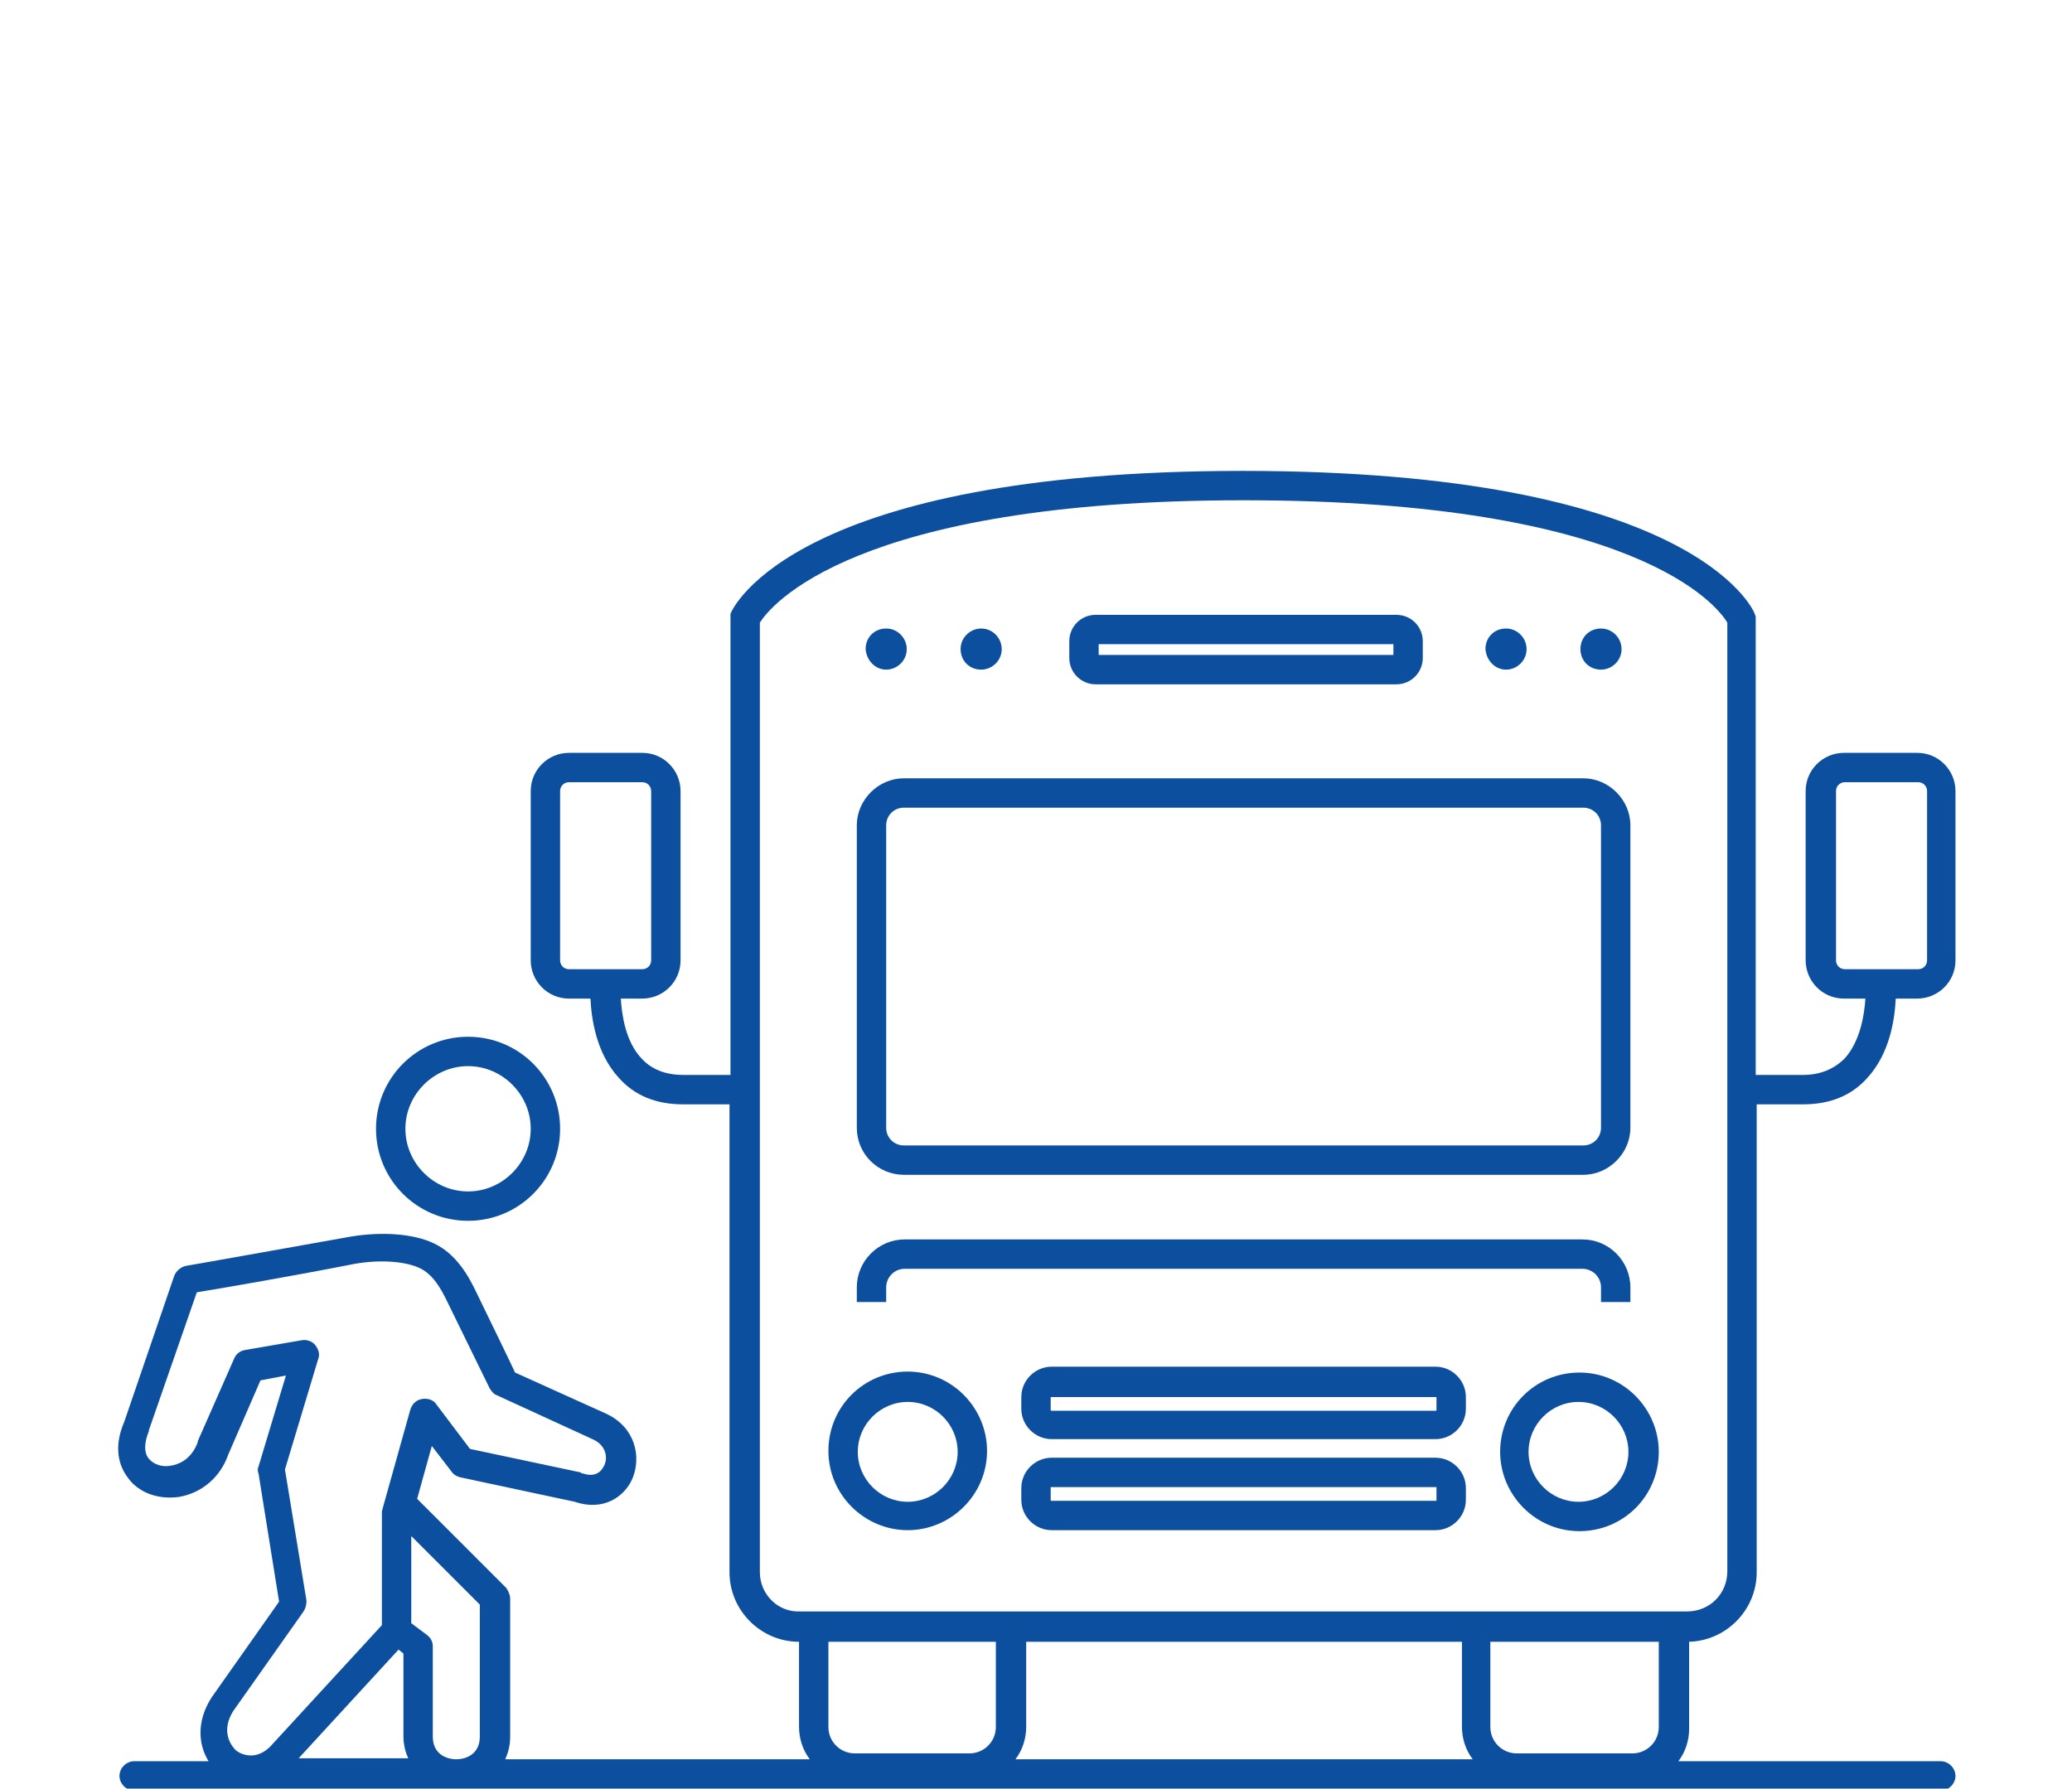
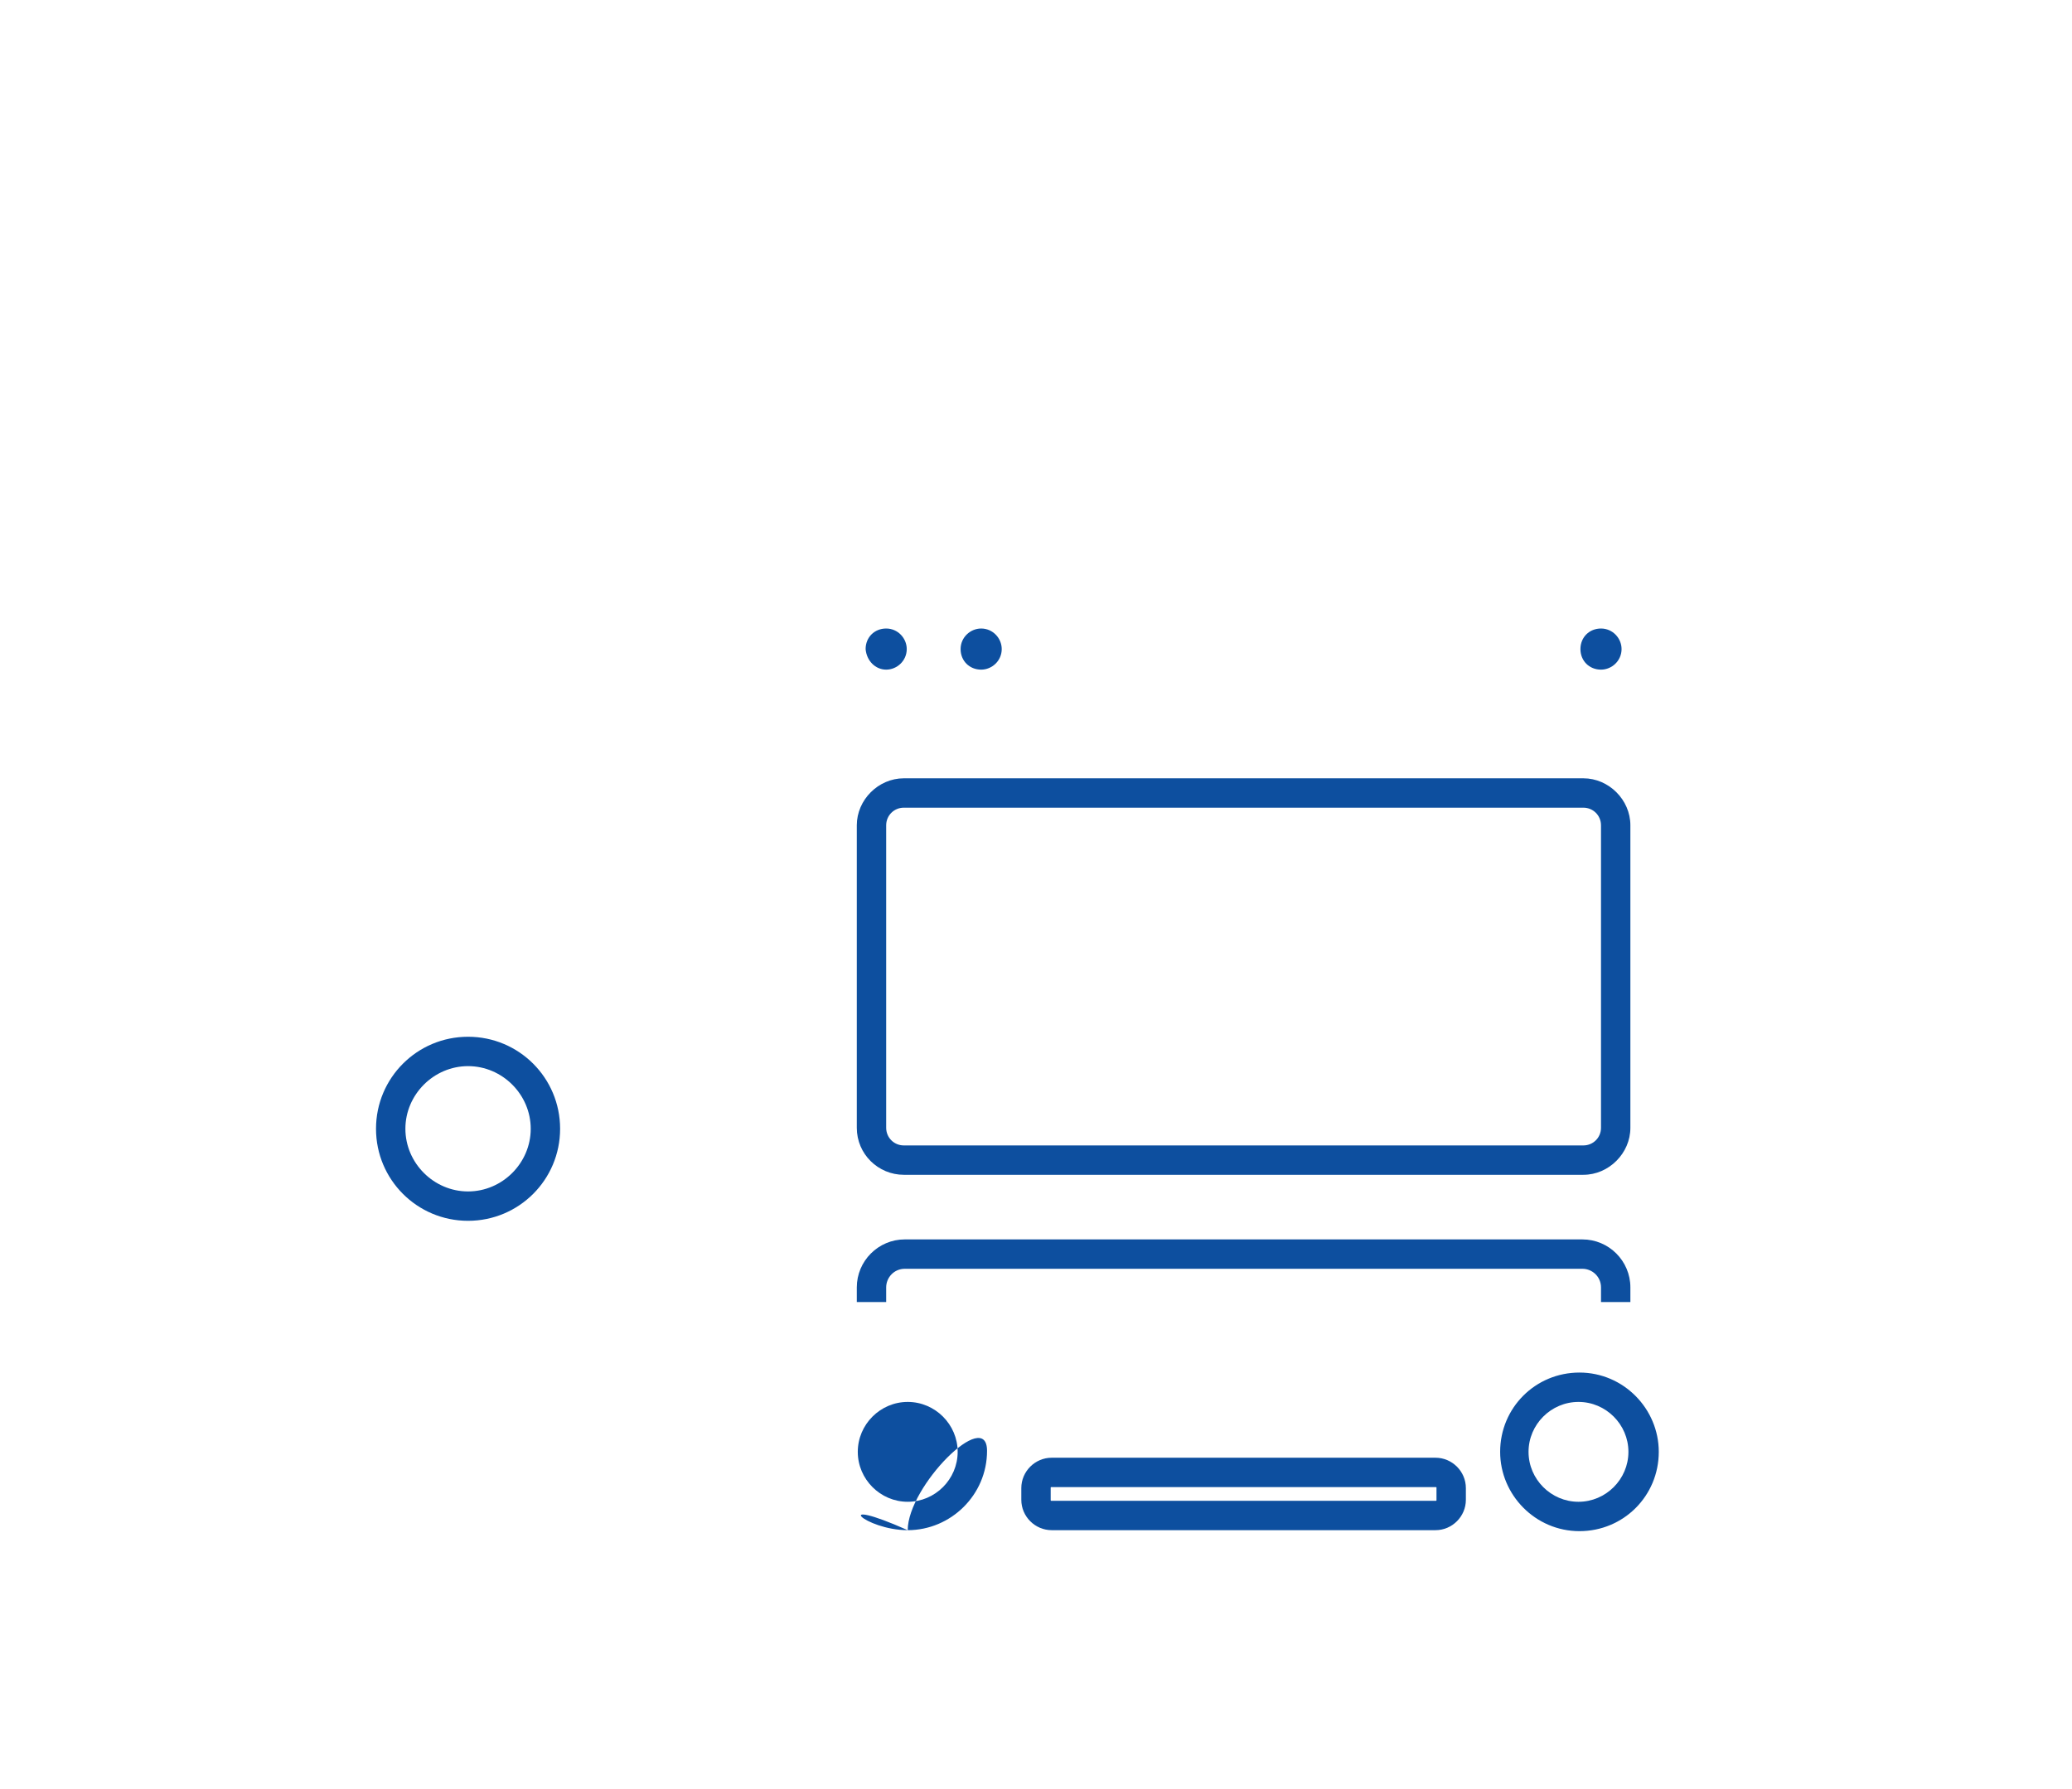
<svg xmlns="http://www.w3.org/2000/svg" version="1.1" id="Layer_1" x="0px" y="0px" viewBox="0 0 211.6 182.7" style="enable-background:new 0 0 211.6 182.7;" xml:space="preserve">
  <style type="text/css">
	.st0{fill:#0D4F9F;}
</style>
  <g>
-     <path class="st0" d="M172.3,167.7c3.9,0,7.1-3.2,7.1-7.1v-47.8h4.8c2.7,0,4.9-0.9,6.5-2.7c2.3-2.5,2.8-6,2.9-8.1h2.2   c2.1,0,3.9-1.7,3.9-3.9V80.8c0-2.1-1.7-3.9-3.9-3.9h-7.5c-2.1,0-3.9,1.7-3.9,3.9v17.3c0,2.1,1.7,3.9,3.9,3.9h2.2   c-0.1,1.6-0.5,4.3-2.1,6.1c-1.1,1.1-2.5,1.7-4.3,1.7h-4.8V63l-0.1-0.3c-0.2-0.6-6.6-14.6-52.3-14.6s-52.1,14-52.3,14.6L74.6,63   v46.8h-4.8c-1.9,0-3.3-0.6-4.3-1.7c-1.6-1.7-2-4.4-2.1-6.1h2.2c2.1,0,3.9-1.7,3.9-3.9V80.8c0-2.1-1.7-3.9-3.9-3.9h-7.5   c-2.1,0-3.9,1.7-3.9,3.9v17.3c0,2.1,1.7,3.9,3.9,3.9h2.2c0.1,2.1,0.6,5.6,2.9,8.1c1.6,1.8,3.8,2.7,6.5,2.7h4.8v47.8   c0,3.9,3.2,7.1,7.1,7.1v8.7c0,1.2,0.4,2.4,1.1,3.3H51.6c0.3-0.7,0.5-1.4,0.5-2.3v-14.1c0-0.4-0.2-0.8-0.4-1.1l-9.1-9.1l1.5-5.4   l2,2.6c0.2,0.3,0.5,0.5,0.9,0.6l11.7,2.5c2.9,1,5.1-0.5,5.9-2.4c0.9-2.2,0.3-5.2-2.7-6.6l-9.3-4.2c-0.6-1.3-2.5-5.2-4.2-8.7   c-1.1-2.2-2.4-3.7-4.1-4.5c-2.1-1-5.3-1.2-8.4-0.7c-7.3,1.3-16.8,3-16.9,3c-0.5,0.1-1,0.5-1.2,1l-5.1,14.9c-1.3,3-0.3,4.9,0.4,5.8   c1.1,1.5,3.1,2.2,5.2,1.9c2.3-0.4,4.2-2,5-4.3l3.3-7.6l2.6-0.5l-2.8,9.3c-0.1,0.2-0.1,0.5,0,0.7l2.1,13.1l-6.9,9.8   c-1.6,2.5-1.3,4.9-0.3,6.5h-7.6c-0.8,0-1.5,0.7-1.5,1.5s0.7,1.5,1.5,1.5h33.1c0,0,0,0,0,0s0,0,0,0h151.4c0.8,0,1.5-0.7,1.5-1.5   s-0.7-1.5-1.5-1.5h-26.8c0.7-0.9,1.1-2.1,1.1-3.3V167.7z M187.5,98.1V80.8c0-0.5,0.4-0.9,0.9-0.9h7.5c0.5,0,0.9,0.4,0.9,0.9v17.3   c0,0.5-0.4,0.9-0.9,0.9h-7.5C187.9,99,187.5,98.6,187.5,98.1z M57.2,98.1V80.8c0-0.5,0.4-0.9,0.9-0.9h7.5c0.5,0,0.9,0.4,0.9,0.9   v17.3c0,0.5-0.4,0.9-0.9,0.9h-7.5C57.6,99,57.2,98.6,57.2,98.1z M77.6,160.6V63.6c1-1.6,9.4-12.5,49.4-12.5   c40.1,0,48.4,10.8,49.4,12.5v96.9c0,2.3-1.8,4.1-4.1,4.1h-23.1h-44.5H81.7C79.4,164.7,77.6,162.8,77.6,160.6z M152.3,167.7h17.1   v8.7c0,1.5-1.2,2.7-2.7,2.7h-11.8c-1.5,0-2.7-1.2-2.7-2.7V167.7z M84.6,167.7h17.1v8.7c0,1.5-1.2,2.7-2.7,2.7H87.3   c-1.5,0-2.7-1.2-2.7-2.7V167.7z M49,177.4c0,1.7-1.3,2.3-2.4,2.3h0c-1.1,0-2.4-0.6-2.4-2.3v-9.2c0-0.5-0.2-0.9-0.6-1.2l-1.6-1.2   v-8.9l7,7V177.4z M23.8,174.8l7.2-10.2c0.2-0.3,0.3-0.7,0.3-1.1l-2.2-13.4l3.4-11.3c0.2-0.5,0-1-0.3-1.4c-0.3-0.4-0.9-0.6-1.4-0.5   l-5.8,1c-0.5,0.1-0.9,0.4-1.1,0.9l-3.7,8.4c0,0,0,0.1,0,0.1c-0.7,1.9-2.1,2.3-2.7,2.4c-0.9,0.2-1.8-0.1-2.3-0.7   c-0.5-0.6-0.5-1.6,0-2.8c0,0,0-0.1,0-0.1l4.9-14.1c2.5-0.4,10-1.7,16.1-2.9c2.8-0.5,5.3-0.2,6.6,0.4c0,0,0,0,0,0   c1.1,0.5,1.9,1.5,2.7,3.1c2.1,4.3,4.5,9.2,4.5,9.2c0.2,0.3,0.4,0.6,0.7,0.7l9.8,4.5c1.4,0.6,1.6,1.9,1.2,2.7   c-0.2,0.4-0.7,1.3-2.2,0.8c-0.1,0-0.1,0-0.2-0.1L48,148l-3.4-4.5c-0.3-0.5-0.9-0.7-1.5-0.6c-0.6,0.1-1,0.5-1.2,1.1l-2.8,10   c0,0.1-0.1,0.3-0.1,0.4V166l-11.4,12.4c-1.3,1.3-2.7,1-3.5,0.4C23.3,178,22.7,176.6,23.8,174.8z M40.7,168.5l0.5,0.4v8.4   c0,0.9,0.2,1.7,0.5,2.3H30.5L40.7,168.5z M103.7,179.7c0.7-0.9,1.1-2.1,1.1-3.3v-8.7h44.5v8.7c0,1.2,0.4,2.4,1.1,3.3H103.7z" />
    <path class="st0" d="M90.5,68.4c1.1,0,2.1-0.9,2.1-2.1c0-1.1-0.9-2.1-2.1-2.1s-2.1,0.9-2.1,2.1C88.5,67.5,89.4,68.4,90.5,68.4z" />
    <path class="st0" d="M100.2,68.4c1.1,0,2.1-0.9,2.1-2.1c0-1.1-0.9-2.1-2.1-2.1c-1.1,0-2.1,0.9-2.1,2.1   C98.1,67.5,99,68.4,100.2,68.4z" />
-     <path class="st0" d="M153.8,68.4c1.1,0,2.1-0.9,2.1-2.1c0-1.1-0.9-2.1-2.1-2.1s-2.1,0.9-2.1,2.1C151.8,67.5,152.7,68.4,153.8,68.4z   " />
    <path class="st0" d="M163.5,68.4c1.1,0,2.1-0.9,2.1-2.1c0-1.1-0.9-2.1-2.1-2.1s-2.1,0.9-2.1,2.1C161.4,67.5,162.3,68.4,163.5,68.4z   " />
-     <path class="st0" d="M111.9,69.9h30.7c1.5,0,2.7-1.2,2.7-2.7v-1.7c0-1.5-1.2-2.7-2.7-2.7h-30.7c-1.5,0-2.7,1.2-2.7,2.7v1.7   C109.2,68.7,110.4,69.9,111.9,69.9z M112.2,65.8h30.1v1.1h-30.1V65.8z" />
    <path class="st0" d="M92.3,120h69.4c2.6,0,4.8-2.2,4.8-4.8V84.3c0-2.6-2.2-4.8-4.8-4.8H92.3c-2.6,0-4.8,2.2-4.8,4.8v30.9   C87.5,117.9,89.7,120,92.3,120z M90.5,84.3c0-1,0.8-1.8,1.8-1.8h69.4c1,0,1.8,0.8,1.8,1.8v30.9c0,1-0.8,1.8-1.8,1.8H92.3   c-1,0-1.8-0.8-1.8-1.8V84.3z" />
    <path class="st0" d="M90.5,131.5c0-1,0.8-1.9,1.9-1.9h69.2c1,0,1.9,0.8,1.9,1.9v1.5h3v-1.5c0-2.7-2.2-4.9-4.9-4.9H92.4   c-2.7,0-4.9,2.2-4.9,4.9v1.5h3V131.5z" />
-     <path class="st0" d="M92.7,156.3c4.4,0,8.1-3.6,8.1-8.1c0-4.4-3.6-8.1-8.1-8.1s-8.1,3.6-8.1,8.1C84.6,152.7,88.3,156.3,92.7,156.3z    M92.7,143.2c2.8,0,5.1,2.3,5.1,5.1c0,2.8-2.3,5.1-5.1,5.1s-5.1-2.3-5.1-5.1C87.6,145.5,89.9,143.2,92.7,143.2z" />
+     <path class="st0" d="M92.7,156.3c4.4,0,8.1-3.6,8.1-8.1s-8.1,3.6-8.1,8.1C84.6,152.7,88.3,156.3,92.7,156.3z    M92.7,143.2c2.8,0,5.1,2.3,5.1,5.1c0,2.8-2.3,5.1-5.1,5.1s-5.1-2.3-5.1-5.1C87.6,145.5,89.9,143.2,92.7,143.2z" />
    <path class="st0" d="M153.2,148.3c0,4.4,3.6,8.1,8.1,8.1s8.1-3.6,8.1-8.1c0-4.4-3.6-8.1-8.1-8.1S153.2,143.8,153.2,148.3z    M166.3,148.3c0,2.8-2.3,5.1-5.1,5.1s-5.1-2.3-5.1-5.1c0-2.8,2.3-5.1,5.1-5.1S166.3,145.5,166.3,148.3z" />
-     <path class="st0" d="M146.6,139.6h-39.2c-1.7,0-3.1,1.4-3.1,3.1v1.2c0,1.7,1.4,3.1,3.1,3.1h39.2c1.7,0,3.1-1.4,3.1-3.1v-1.2   C149.7,141,148.3,139.6,146.6,139.6z M146.7,144c0,0.1,0,0.1-0.1,0.1h-39.2c-0.1,0-0.1,0-0.1-0.1v-1.2c0-0.1,0-0.1,0.1-0.1h39.2   c0.1,0,0.1,0,0.1,0.1V144z" />
    <path class="st0" d="M146.6,148.9h-39.2c-1.7,0-3.1,1.4-3.1,3.1v1.2c0,1.7,1.4,3.1,3.1,3.1h39.2c1.7,0,3.1-1.4,3.1-3.1V152   C149.7,150.3,148.3,148.9,146.6,148.9z M146.7,153.2c0,0.1,0,0.1-0.1,0.1h-39.2c-0.1,0-0.1,0-0.1-0.1V152c0-0.1,0-0.1,0.1-0.1h39.2   c0.1,0,0.1,0,0.1,0.1V153.2z" />
    <path class="st0" d="M47.8,124.7c5.2,0,9.4-4.2,9.4-9.4s-4.2-9.4-9.4-9.4s-9.4,4.2-9.4,9.4S42.6,124.7,47.8,124.7z M47.8,108.9   c3.5,0,6.4,2.9,6.4,6.4s-2.9,6.4-6.4,6.4c-3.5,0-6.4-2.9-6.4-6.4S44.3,108.9,47.8,108.9z" />
  </g>
</svg>